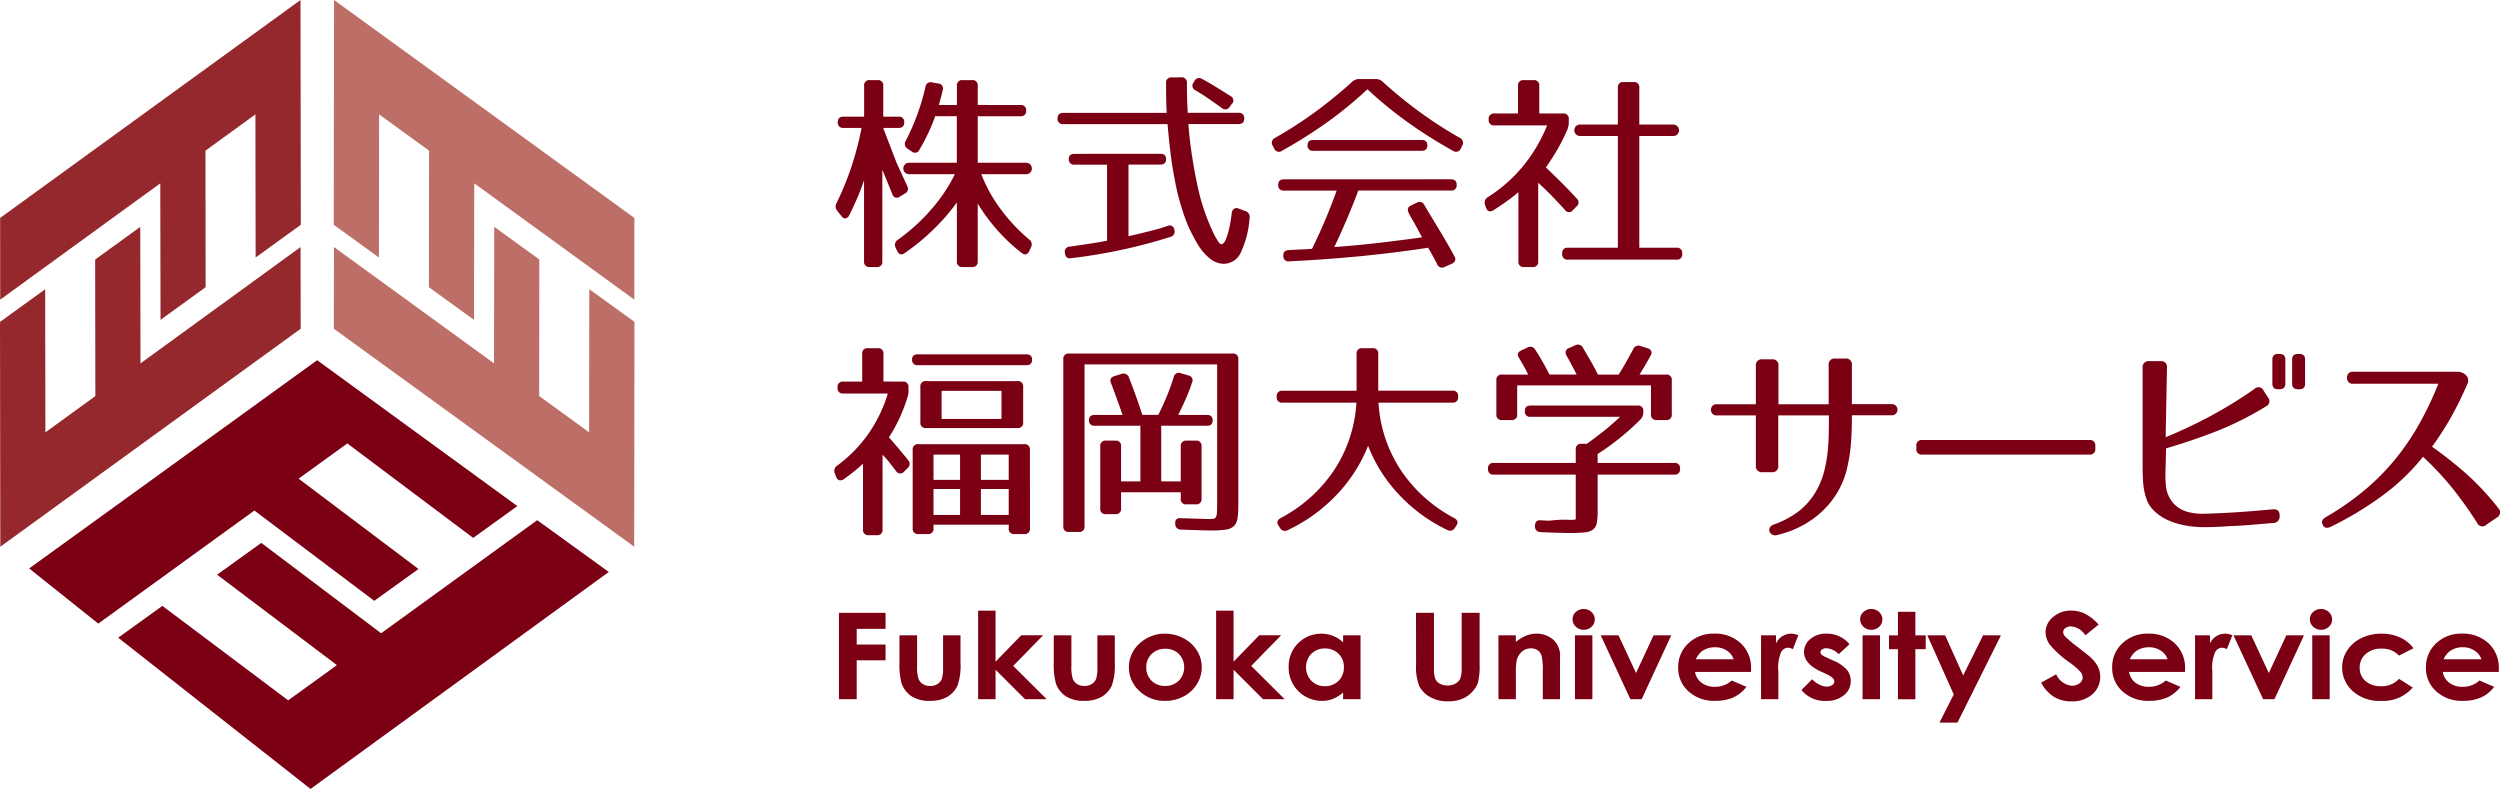
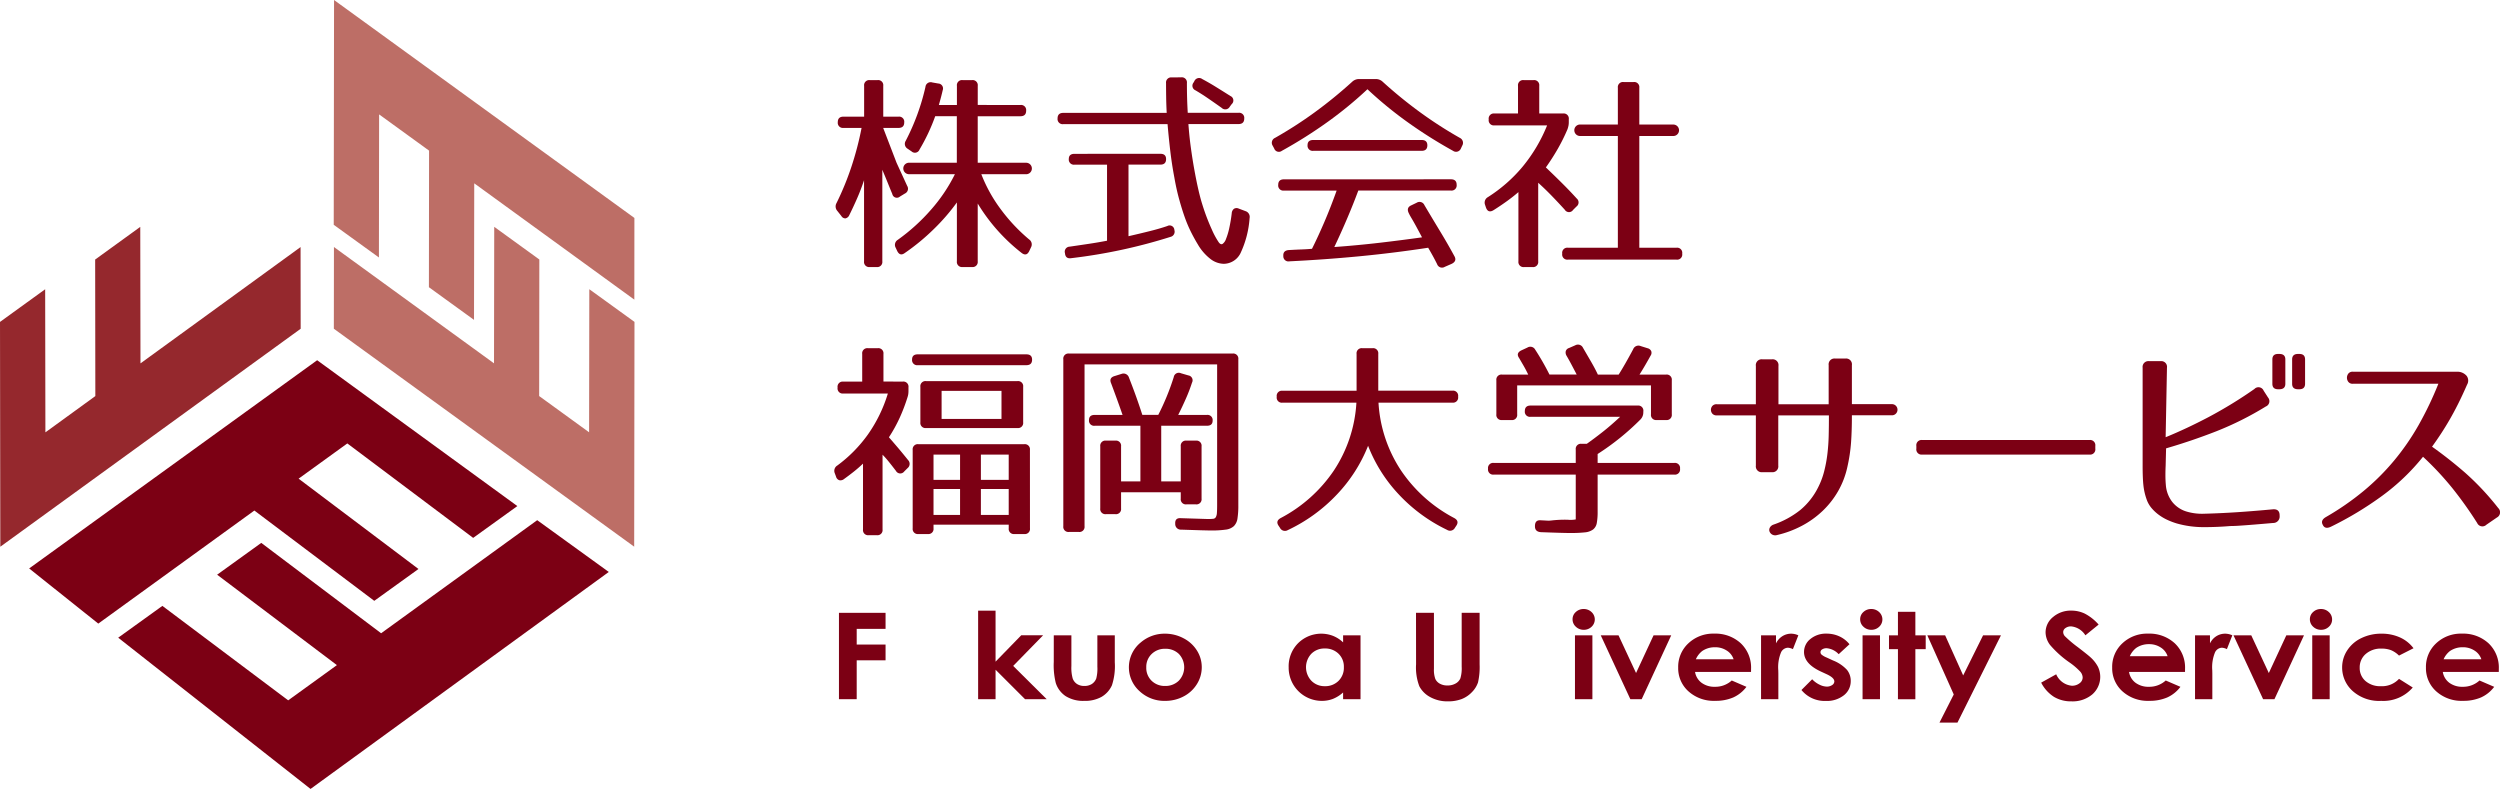
<svg xmlns="http://www.w3.org/2000/svg" height="92.7" viewBox="0 0 293.75 92.7" width="293.75">
  <g transform="translate(-289.712 -254.113)">
    <path d="m326.2 346.813-22.6-17.771 5.191-3.738 14.782 11.1 5.724-4.14-14.074-10.624 5.187-3.738 14.082 10.618 18.34-13.286 8.411 6.084z" fill="#7c0014" />
    <path d="m326.977 296.439 23.523 17.138-5.191 3.738-14.787-11.1-5.724 4.141 14.086 10.613-5.195 3.742-14.089-10.611-18.339 13.286-8.122-6.481z" fill="#7c0014" />
    <path d="m289.748 318.354-.036-26.415 5.307-3.839.027 16.815 5.868-4.262-.021-16.044 5.3-3.839.025 16.04 18.811-13.667.011 9.6z" fill="#95282d" />
-     <path d="m325.02 254.113.037 26.412-5.31 3.84-.025-16.812-5.868 4.262.019 16.044-5.3 3.839-.029-16.041-18.808 13.664-.01-9.6z" fill="#95282d" />
    <path d="m328.938 292.739.012-9.6 18.808 13.667.026-16.04 5.3 3.839-.02 16.044 5.867 4.259.025-16.812 5.308 3.839-.035 26.415z" fill="#bd6e66" />
    <path d="m364.254 279.722-.008 9.6-18.811-13.668-.027 16.045-5.3-3.839.019-16.048-5.87-4.258-.022 16.812-5.31-3.84.037-26.412z" fill="#bd6e66" />
    <g fill="#7c0014">
      <g>
        <path d="m395.285 267.821a.6.6 0 0 1 .674.674q0 .65-.674.649h-1.8l1.572 4.093 1.249 2.72a.621.621 0 0 1 -.275.9l-.574.35a.544.544 0 0 1 -.9-.3q-.2-.474-.486-1.185t-.686-1.66v10.756a.6.6 0 0 1 -.674.674h-.8a.6.6 0 0 1 -.673-.674v-9.533q-.351 1.072-.8 2.1t-.938 2.015a.633.633 0 0 1 -.45.374.542.542 0 0 1 -.474-.274l-.474-.6a.789.789 0 0 1 -.1-.923 33.542 33.542 0 0 0 1.734-4.218 36.656 36.656 0 0 0 1.211-4.617h-2.121a.6.6 0 0 1 -.674-.674q0-.648.674-.649h2.421v-3.619a.6.6 0 0 1 .673-.674h.9a.6.6 0 0 1 .674.674v3.618zm14.325-1.372a.6.6 0 0 1 .674.674c0 .433-.225.648-.674.648h-5.016v5.466h5.715a.674.674 0 0 1 0 1.347h-5.291a17.41 17.41 0 0 0 2.321 4.168 20.546 20.546 0 0 0 3.294 3.494.708.708 0 0 1 .225.923l-.2.424q-.324.7-.923.225a21.425 21.425 0 0 1 -5.141-5.79v6.788a.6.6 0 0 1 -.674.674h-1.1a.6.6 0 0 1 -.674-.674v-6.916a23.824 23.824 0 0 1 -2.7 3.12 25.387 25.387 0 0 1 -3.419 2.82q-.574.425-.9-.25l-.175-.374a.69.69 0 0 1 .249-.923 22.67 22.67 0 0 0 3.931-3.569 19.086 19.086 0 0 0 2.782-4.143h-5.365a.674.674 0 1 1 0-1.347h5.59v-5.466h-2.539a22.339 22.339 0 0 1 -1.846 3.919.577.577 0 0 1 -.924.224l-.474-.324a.661.661 0 0 1 -.224-.923 26.409 26.409 0 0 0 2.321-6.339.61.61 0 0 1 .8-.524l.7.124a.585.585 0 0 1 .524.8q-.15.674-.449 1.722h2.121v-2.247a.6.6 0 0 1 .674-.674h1.1a.6.6 0 0 1 .674.674v2.246z" />
        <path d="m428.5 263.2a.6.6 0 0 1 .674.673q0 .924.023 1.772t.076 1.722h5.963a.6.6 0 0 1 .674.674q0 .65-.674.649h-5.886q.1 1.4.287 2.77t.412 2.608q.222 1.234.461 2.283t.486 1.822a24.275 24.275 0 0 0 1.1 2.895 9.238 9.238 0 0 0 .822 1.522c.15.2.3.262.437.187a1.168 1.168 0 0 0 .413-.586 7.779 7.779 0 0 0 .373-1.236 17.6 17.6 0 0 0 .3-1.784.72.72 0 0 1 .262-.524.591.591 0 0 1 .561-.025l.8.3a.713.713 0 0 1 .475.824 11.5 11.5 0 0 1 -1.023 4.017 2.225 2.225 0 0 1 -2.022 1.348 2.65 2.65 0 0 1 -1.56-.574 5.9 5.9 0 0 1 -1.485-1.722c-.283-.465-.553-.957-.81-1.472a15.422 15.422 0 0 1 -.725-1.722c-.225-.632-.439-1.327-.648-2.084s-.4-1.6-.561-2.533q-.3-1.574-.486-3.157t-.319-3.147h-12.249a.6.6 0 0 1 -.674-.674q0-.648.674-.649h12.149q-.051-.974-.063-1.822t-.014-1.672a.6.6 0 0 1 .674-.673zm-2.447 8.984q.674 0 .673.624c0 .433-.224.648-.673.648h-3.743v8.411q1.422-.326 2.557-.612t2.01-.586a.558.558 0 0 1 .824.474.622.622 0 0 1 -.449.8 62.855 62.855 0 0 1 -11.63 2.5q-.7.125-.773-.549v-.025a.59.59 0 0 1 .548-.774q1.2-.174 2.284-.337t2.108-.362v-8.934h-3.818a.6.6 0 0 1 -.674-.673q0-.6.674-.6zm3.994-8.535a.61.61 0 0 1 .924-.25q.8.426 1.584.911t1.734 1.086a.568.568 0 0 1 .15.948l-.224.3a.6.6 0 0 1 -.949.15q-.949-.674-1.661-1.16c-.472-.324-.951-.628-1.433-.911a.584.584 0 0 1 -.225-.9z" />
        <path d="m451.36 263.4a1.174 1.174 0 0 1 .824.325 52.83 52.83 0 0 0 4.392 3.581 48.85 48.85 0 0 0 4.667 3.007.644.644 0 0 1 .275.923l-.151.325a.612.612 0 0 1 -.923.274 54.417 54.417 0 0 1 -5.427-3.431 45.887 45.887 0 0 1 -4.63-3.806 45.873 45.873 0 0 1 -4.629 3.806 54.55 54.55 0 0 1 -5.428 3.431.58.58 0 0 1 -.9-.274l-.175-.325a.627.627 0 0 1 .274-.923 48.976 48.976 0 0 0 4.667-3.007 52.986 52.986 0 0 0 4.392-3.581 1.174 1.174 0 0 1 .824-.325zm8.834 11.78q.675 0 .674.648a.6.6 0 0 1 -.674.674h-10.88q-1.147 3.094-2.82 6.638 2.745-.2 5.316-.5t4.99-.64q-.225-.424-.412-.773c-.125-.233-.238-.441-.337-.624q-.275-.5-.461-.811t-.263-.462l-.074-.15q-.326-.648.249-.923l.674-.324a.62.62 0 0 1 .9.274q.948 1.6 1.847 3.082t1.672 2.907q.35.6-.325.924l-.8.349a.61.61 0 0 1 -.9-.324c-.182-.367-.361-.707-.536-1.023s-.346-.616-.512-.9q-4.092.624-8.148 1.011t-8.148.586a.6.6 0 0 1 -.723-.624q-.051-.648.648-.7.9-.051 1.56-.075c.44-.017.828-.042 1.161-.075q.7-1.4 1.435-3.107t1.46-3.731h-6.19a.6.6 0 0 1 -.674-.674q0-.648.674-.648zm-3.443-4.618c.449 0 .674.209.674.624q0 .649-.674.649h-12.728a.6.6 0 0 1 -.673-.673q0-.6.673-.6z" />
        <path d="m473.371 267.447a.6.6 0 0 1 .674.674v.349a2.1 2.1 0 0 1 -.037.412 3.466 3.466 0 0 1 -.113.412 22.174 22.174 0 0 1 -1.123 2.271 26.187 26.187 0 0 1 -1.421 2.221q1.1 1.047 2 1.946t1.622 1.7a.6.6 0 0 1 -.026.949l-.4.4a.576.576 0 0 1 -.974-.025q-.749-.824-1.522-1.622t-1.6-1.547v9.233a.6.6 0 0 1 -.674.674h-.977a.6.6 0 0 1 -.674-.674v-8.135q-.575.5-1.311 1.035t-1.609 1.086q-.649.4-.9-.325l-.1-.3a.737.737 0 0 1 .324-.9 17.523 17.523 0 0 0 4.067-3.556 18.453 18.453 0 0 0 2.9-4.879h-6.19a.6.6 0 0 1 -.673-.674v-.05a.6.6 0 0 1 .673-.674h2.771v-3.248a.6.6 0 0 1 .674-.674h1.148a.6.6 0 0 1 .674.674v3.244zm12.928 1.3a.674.674 0 1 1 0 1.347h-3.968v13.127h4.369a.6.6 0 0 1 .674.674v.05a.6.6 0 0 1 -.674.674h-12.755a.6.6 0 0 1 -.674-.674v-.05a.6.6 0 0 1 .674-.674h5.865v-13.129h-4.417a.674.674 0 1 1 0-1.347h4.417v-4.318a.6.6 0 0 1 .674-.674h1.173a.6.6 0 0 1 .674.674v4.318z" />
        <path d="m395.785 298.949a.6.6 0 0 1 .673.674v.377a3.007 3.007 0 0 1 -.025.425 2.371 2.371 0 0 1 -.1.4 20.579 20.579 0 0 1 -.9 2.359 17.148 17.148 0 0 1 -1.273 2.308q.5.574 1.011 1.173t1.235 1.5a.636.636 0 0 1 -.05.948l-.4.4a.578.578 0 0 1 -.973-.075q-.574-.748-.911-1.16t-.661-.737v8.784a.6.6 0 0 1 -.674.674h-.949a.6.6 0 0 1 -.673-.674v-7.736q-.523.5-1.074.937t-1.172.885a.645.645 0 0 1 -.549.125.608.608 0 0 1 -.375-.425l-.149-.4a.728.728 0 0 1 .3-.9 16.239 16.239 0 0 0 3.594-3.644 16.861 16.861 0 0 0 2.346-4.816h-5.236a.6.6 0 0 1 -.674-.674v-.049a.6.6 0 0 1 .674-.674h2.221v-3.254a.6.6 0 0 1 .674-.674h1.148a.6.6 0 0 1 .674.674v3.245zm14.524-3.2q.674 0 .673.624 0 .65-.673.649h-12.753a.6.6 0 0 1 -.674-.674q0-.6.674-.6zm.424 20.439a.6.6 0 0 1 -.674.674h-1.148a.6.6 0 0 1 -.674-.674v-.424h-8.837v.424a.6.6 0 0 1 -.674.674h-1.1a.6.6 0 0 1 -.674-.674v-9.209a.6.6 0 0 1 .674-.674h12.428a.6.6 0 0 1 .674.674zm-.8-12.453a.6.6 0 0 1 -.674.674h-10.729a.6.6 0 0 1 -.674-.674v-4.168a.6.6 0 0 1 .674-.674h10.731a.6.6 0 0 1 .674.674zm-7.413 3.793h-3.12v2.97h3.119zm0 4.043h-3.12v3.045h3.119zm4.867-11.529h-7.037v3.294h7.037zm.848 7.486h-3.269v2.97h3.269zm0 4.043h-3.269v3.045h3.269z" />
        <path d="m435.215 313.451a9.811 9.811 0 0 1 -.1 1.583 1.577 1.577 0 0 1 -.426.9 1.733 1.733 0 0 1 -.961.411 11.628 11.628 0 0 1 -1.709.1q-.275 0-1.16-.024c-.59-.018-1.377-.042-2.357-.075a.652.652 0 0 1 -.7-.674c-.034-.483.181-.707.648-.674l3.2.1a5.837 5.837 0 0 0 .6-.025.4.4 0 0 0 .324-.2 1.172 1.172 0 0 0 .125-.5c.018-.216.026-.524.026-.923v-16.523h-15.579v19.016a.6.6 0 0 1 -.673.674h-1.148a.6.6 0 0 1 -.674-.673v-19.616a.6.6 0 0 1 .674-.674h19.216a.6.6 0 0 1 .674.674zm-5.865-15.226a.58.58 0 0 1 .423.848 19.051 19.051 0 0 1 -.711 1.86c-.273.624-.578 1.268-.91 1.933h3.369a.6.6 0 0 1 .674.674q0 .6-.674.6h-5.365v6.538h2.295v-4.118a.6.6 0 0 1 .682-.673h1.084a.6.6 0 0 1 .679.673v6.14a.6.6 0 0 1 -.679.674h-1.084a.6.6 0 0 1 -.682-.674v-.749h-7.013v1.9a.6.6 0 0 1 -.68.674h-1.084a.6.6 0 0 1 -.681-.674v-7.291a.6.6 0 0 1 .681-.673h1.084a.6.6 0 0 1 .68.673v4.118h2.271v-6.538h-5.365a.6.6 0 0 1 -.674-.674q0-.6.674-.6h3.269q-.373-1.072-.711-2t-.636-1.722q-.276-.648.424-.848l.8-.25a.666.666 0 0 1 .872.425q.451 1.147.836 2.22t.737 2.171h1.873a28.759 28.759 0 0 0 1.82-4.442.6.6 0 0 1 .85-.449z" />
        <path d="m461.043 300.7v.051a.6.6 0 0 1 -.674.673h-8.684a16.085 16.085 0 0 0 2.658 7.986 17.156 17.156 0 0 0 6.226 5.565q.648.35.249.924l-.149.224a.649.649 0 0 1 -.924.25 18.971 18.971 0 0 1 -5.689-4.18 17.633 17.633 0 0 1 -3.594-5.7 17.843 17.843 0 0 1 -3.656 5.715 19.125 19.125 0 0 1 -5.778 4.193.652.652 0 0 1 -.923-.275l-.15-.224q-.4-.575.25-.924a17.159 17.159 0 0 0 6.227-5.565 16.114 16.114 0 0 0 2.658-7.986h-8.69a.6.6 0 0 1 -.674-.673v-.054a.6.6 0 0 1 .674-.673h8.71v-4.327a.6.6 0 0 1 .674-.674h1.2a.6.6 0 0 1 .674.674v4.318h8.709a.6.6 0 0 1 .676.682z" />
        <path d="m482.8 302.567a1.172 1.172 0 0 1 -.325.824 29.54 29.54 0 0 1 -5.041 4.067v1.049h9.009a.6.6 0 0 1 .674.674v.024a.6.6 0 0 1 -.674.674h-9.009v4.343a7.241 7.241 0 0 1 -.1 1.347 1.236 1.236 0 0 1 -.438.761 1.937 1.937 0 0 1 -.972.337 15.345 15.345 0 0 1 -1.71.075q-.4 0-1.26-.025t-2.184-.074q-.7-.053-.7-.674v-.05q0-.726.674-.674l.948.05.3-.025a13.591 13.591 0 0 1 1.946-.087 3.308 3.308 0 0 0 .924-.038v-5.266h-9.633a.6.6 0 0 1 -.674-.674v-.024a.6.6 0 0 1 .674-.674h9.633v-1.572a.6.6 0 0 1 .674-.674h.624q.848-.6 1.834-1.373t2.084-1.8h-10.524a.6.6 0 0 1 -.674-.674q0-.648.674-.648h12.577a.6.6 0 0 1 .674.673zm-7.986-7.886a.65.65 0 0 1 .9.3c.348.6.674 1.157.972 1.673s.558 1.007.774 1.472h2.446q.7-1.1 1.7-2.97a.666.666 0 0 1 .9-.374l.8.249a.626.626 0 0 1 .424.337.587.587 0 0 1 -.075.537q-.275.5-.6 1.06t-.7 1.161h3.12a.6.6 0 0 1 .673.674v3.993a.6.6 0 0 1 -.673.674h-1.1a.6.6 0 0 1 -.674-.674v-3.393h-15.72v3.394a.6.6 0 0 1 -.673.674h-1.1a.6.6 0 0 1 -.674-.674v-3.994a.6.6 0 0 1 .674-.674h3.069q-.273-.573-.549-1.048t-.523-.9q-.4-.573.274-.9l.7-.324a.648.648 0 0 1 .923.249 29.848 29.848 0 0 1 1.672 2.92h3.2q-.351-.674-.649-1.235t-.55-.986a.713.713 0 0 1 -.086-.524.562.562 0 0 1 .386-.375z" />
        <path d="m507.211 306.1a19.322 19.322 0 0 1 -.438 2.9 9.916 9.916 0 0 1 -1.082 2.821 10.237 10.237 0 0 1 -1.829 2.331 10.959 10.959 0 0 1 -2.447 1.751 12.049 12.049 0 0 1 -2.91 1.081.734.734 0 0 1 -.568-.064.7.7 0 0 1 -.308-.36.557.557 0 0 1 .038-.451.788.788 0 0 1 .451-.361 10.536 10.536 0 0 0 3.117-1.7 8.194 8.194 0 0 0 2.086-2.627 9.109 9.109 0 0 0 .722-1.893 15.755 15.755 0 0 0 .386-2.061q.129-1.068.155-2.215t.025-2.331h-5.95v5.9a.683.683 0 0 1 -.772.772h-1.087a.684.684 0 0 1 -.774-.772v-5.9h-4.585a.644.644 0 0 1 -.527-.2.7.7 0 0 1 0-.91.647.647 0 0 1 .527-.2h4.585v-4.5a.685.685 0 0 1 .774-.777h1.107a.685.685 0 0 1 .773.777v4.5h5.9v-4.591a.684.684 0 0 1 .772-.777h1.185a.684.684 0 0 1 .772.777v4.58h4.664a.656.656 0 0 1 .514.2.662.662 0 0 1 0 .91.653.653 0 0 1 -.514.2h-4.664q.004 1.757-.098 3.19z" />
        <path d="m535.211 307.525h-19.628a.614.614 0 0 1 -.7-.7v-.309a.615.615 0 0 1 .7-.7h19.628a.615.615 0 0 1 .7.7v.309a.614.614 0 0 1 -.7.7z" />
        <path d="m557.569 314.738a.753.753 0 0 1 -.772.825q-2.628.231-3.813.308c-.48.035-.884.052-1.21.052q-1.5.129-3.13.129a11.572 11.572 0 0 1 -3.181-.439 8.32 8.32 0 0 1 -1.056-.4 5.76 5.76 0 0 1 -1.017-.593 5.03 5.03 0 0 1 -.864-.8 3.166 3.166 0 0 1 -.591-1.043 7.167 7.167 0 0 1 -.375-1.661q-.09-.862-.089-2.254v-11.54a.683.683 0 0 1 .772-.773h1.34a.672.672 0 0 1 .747.773l-.155 8.165q2.448-1 5.049-2.369a51.306 51.306 0 0 0 5.383-3.3.655.655 0 0 1 1.082.2l.515.8a.669.669 0 0 1 -.257 1.057 37.162 37.162 0 0 1 -5.808 2.91q-2.9 1.134-5.912 2.01l-.052 2.06c-.017.344-.026.708-.026 1.1s.017.776.052 1.172a3.7 3.7 0 0 0 .747 1.957 3.393 3.393 0 0 0 1.765 1.159 6.346 6.346 0 0 0 2.021.232q1.932-.051 3.865-.18t4.146-.335q.825-.078.824.721zm.67-15.533q0 .645-.7.645h-.154c-.448 0-.67-.215-.67-.645v-2.859c0-.429.222-.644.67-.644h.154q.7 0 .7.644zm2.319 0q0 .645-.67.645h-.155q-.7 0-.695-.645v-2.859q0-.644.695-.644h.155q.669 0 .67.644z" />
        <path d="m580.778 315.563a45.25 45.25 0 0 0 -2.949-4.135 35.485 35.485 0 0 0 -3.413-3.645 25.183 25.183 0 0 1 -4.778 4.572 39.713 39.713 0 0 1 -6.038 3.645q-.7.334-.954-.206-.309-.54.361-.928a31.871 31.871 0 0 0 4.43-3.064 27.513 27.513 0 0 0 3.581-3.569 28.6 28.6 0 0 0 2.872-4.159 39.983 39.983 0 0 0 2.331-4.869h-10.047a.621.621 0 0 1 -.529-.219.8.8 0 0 1 0-.978.624.624 0 0 1 .529-.219h12.261a1.436 1.436 0 0 1 1.107.489.93.93 0 0 1 .052 1.031q-.542 1.236-1.031 2.214t-.979 1.83q-.489.849-1 1.635t-1.107 1.611q1.93 1.365 3.85 3.026a31.348 31.348 0 0 1 3.928 4.185.687.687 0 0 1 -.154 1.108l-1.237.851a.671.671 0 0 1 -1.086-.206z" />
      </g>
      <g>
        <path d="m388.289 326.121h5.476v1.884h-3.391v1.843h3.391v1.852h-3.391v4.568h-2.085z" />
-         <path d="m395.4 328.764h2.071v3.616a4.647 4.647 0 0 0 .157 1.467 1.3 1.3 0 0 0 .508.638 1.543 1.543 0 0 0 .861.228 1.6 1.6 0 0 0 .869-.225 1.331 1.331 0 0 0 .529-.659 4.638 4.638 0 0 0 .128-1.387v-3.678h2.048v3.181a7.228 7.228 0 0 1 -.337 2.692 3.005 3.005 0 0 1 -1.215 1.356 3.978 3.978 0 0 1 -2.041.473 3.858 3.858 0 0 1 -2.171-.552 2.933 2.933 0 0 1 -1.167-1.539 8.614 8.614 0 0 1 -.24-2.484z" />
        <path d="m404.642 325.865h2.048v5.994l3.016-3.1h2.571l-3.516 3.6 3.937 3.91h-2.543l-3.465-3.461v3.461h-2.048z" />
        <path d="m413.531 328.764h2.069v3.616a4.646 4.646 0 0 0 .157 1.467 1.3 1.3 0 0 0 .508.638 1.543 1.543 0 0 0 .861.228 1.6 1.6 0 0 0 .869-.225 1.331 1.331 0 0 0 .529-.659 4.638 4.638 0 0 0 .128-1.387v-3.678h2.048v3.181a7.228 7.228 0 0 1 -.337 2.692 3 3 0 0 1 -1.216 1.356 3.971 3.971 0 0 1 -2.04.473 3.864 3.864 0 0 1 -2.172-.552 2.937 2.937 0 0 1 -1.166-1.539 8.615 8.615 0 0 1 -.24-2.484z" />
        <path d="m426.591 328.57a4.615 4.615 0 0 1 2.172.533 4.022 4.022 0 0 1 1.586 1.442 3.637 3.637 0 0 1 .57 1.967 3.714 3.714 0 0 1 -.573 1.987 3.988 3.988 0 0 1 -1.565 1.445 4.6 4.6 0 0 1 -2.182.522 4.253 4.253 0 0 1 -3-1.15 3.762 3.762 0 0 1 .161-5.724 4.3 4.3 0 0 1 2.831-1.022zm.034 1.775a2.2 2.2 0 0 0 -1.59.61 2.077 2.077 0 0 0 -.635 1.564 2.1 2.1 0 0 0 .628 1.586 2.187 2.187 0 0 0 1.589.608 2.219 2.219 0 0 0 1.6-.614 2.277 2.277 0 0 0 .01-3.151 2.217 2.217 0 0 0 -1.602-.603z" />
-         <path d="m432.606 325.865h2.048v5.994l3.016-3.1h2.572l-3.515 3.6 3.935 3.91h-2.542l-3.466-3.461v3.461h-2.048z" />
        <path d="m447.526 328.764h2.048v7.508h-2.048v-.794a4.032 4.032 0 0 1 -1.2.756 3.6 3.6 0 0 1 -1.307.232 3.9 3.9 0 0 1 -3.889-3.934 3.85 3.85 0 0 1 1.116-2.85 3.857 3.857 0 0 1 4.091-.856 3.773 3.773 0 0 1 1.191.766zm-2.152 1.546a2.158 2.158 0 0 0 -1.578.618 2.316 2.316 0 0 0 .012 3.184 2.154 2.154 0 0 0 1.573.628 2.2 2.2 0 0 0 1.6-.617 2.157 2.157 0 0 0 .635-1.618 2.1 2.1 0 0 0 -.635-1.588 2.236 2.236 0 0 0 -1.607-.607z" />
        <path d="m456.093 326.121h2.107v6.564a3.17 3.17 0 0 0 .161 1.2 1.226 1.226 0 0 0 .533.561 1.784 1.784 0 0 0 .9.21 1.869 1.869 0 0 0 .956-.234 1.268 1.268 0 0 0 .555-.6 4.11 4.11 0 0 0 .154-1.383v-6.323h2.107v6.052a8.115 8.115 0 0 1 -.187 2.126 2.958 2.958 0 0 1 -.716 1.145 3.316 3.316 0 0 1 -1.22.818 4.432 4.432 0 0 1 -1.6.265 4.157 4.157 0 0 1 -2.09-.506 3.062 3.062 0 0 1 -1.271-1.27 6.222 6.222 0 0 1 -.382-2.578z" />
-         <path d="m465.776 328.764h2.048v.769a5 5 0 0 1 1.262-.751 3.3 3.3 0 0 1 1.157-.212 2.932 2.932 0 0 1 2.061.781 2.547 2.547 0 0 1 .711 1.959v4.962h-2.025v-3.288a7.608 7.608 0 0 0 -.132-1.785 1.214 1.214 0 0 0 -.456-.672 1.354 1.354 0 0 0 -.8-.231 1.585 1.585 0 0 0 -1.067.383 1.992 1.992 0 0 0 -.617 1.057 7.86 7.86 0 0 0 -.09 1.524v3.012h-2.048z" />
        <path d="m475.794 325.672a1.31 1.31 0 0 1 .924.359 1.169 1.169 0 0 1 0 1.729 1.294 1.294 0 0 1 -.913.355 1.312 1.312 0 0 1 -.931-.362 1.163 1.163 0 0 1 -.386-.88 1.113 1.113 0 0 1 .382-.849 1.311 1.311 0 0 1 .924-.352zm-1.024 3.092h2.048v7.508h-2.048z" />
        <path d="m477.8 328.764h2.087l2.061 4.43 2.058-4.43h2.075l-3.473 7.508h-1.328z" />
        <path d="m495.459 333.064h-6.579a1.972 1.972 0 0 0 .762 1.273 2.525 2.525 0 0 0 1.579.473 2.853 2.853 0 0 0 1.972-.739l1.726.745a3.975 3.975 0 0 1 -1.546 1.245 5.179 5.179 0 0 1 -2.138.4 4.435 4.435 0 0 1 -3.128-1.114 3.643 3.643 0 0 1 -1.208-2.792 3.76 3.76 0 0 1 1.2-2.854 4.231 4.231 0 0 1 3.02-1.136 4.4 4.4 0 0 1 3.136 1.136 3.926 3.926 0 0 1 1.207 3zm-2.048-1.484a1.9 1.9 0 0 0 -.8-1.021 2.454 2.454 0 0 0 -1.385-.394 2.605 2.605 0 0 0 -1.5.441 2.483 2.483 0 0 0 -.752.974z" />
        <path d="m496.636 328.764h1.756v.945a2.067 2.067 0 0 1 .757-.849 1.948 1.948 0 0 1 1.036-.29 2.05 2.05 0 0 1 .832.194l-.638 1.622a1.49 1.49 0 0 0 -.592-.166.936.936 0 0 0 -.8.539 4.556 4.556 0 0 0 -.327 2.111l.008.366v3.036h-2.033z" />
        <path d="m507.025 329.813-1.267 1.166a2.215 2.215 0 0 0 -1.4-.7.94.94 0 0 0 -.54.135.4.4 0 0 0 -.2.335.394.394 0 0 0 .124.279 2.341 2.341 0 0 0 .611.349l.75.345a4.4 4.4 0 0 1 1.628 1.1 2.052 2.052 0 0 1 .443 1.311 2.09 2.09 0 0 1 -.8 1.67 3.227 3.227 0 0 1 -2.142.67 3.516 3.516 0 0 1 -2.85-1.284l1.26-1.263a2.9 2.9 0 0 0 .844.625 2 2 0 0 0 .86.238 1.092 1.092 0 0 0 .654-.189.512.512 0 0 0 .247-.414q0-.436-.893-.849l-.689-.318q-1.98-.918-1.98-2.3a1.928 1.928 0 0 1 .746-1.522 2.851 2.851 0 0 1 1.909-.632 3.554 3.554 0 0 1 1.5.322 3.247 3.247 0 0 1 1.185.926z" />
        <path d="m509.587 325.672a1.31 1.31 0 0 1 .924.359 1.169 1.169 0 0 1 0 1.729 1.294 1.294 0 0 1 -.913.355 1.312 1.312 0 0 1 -.931-.362 1.163 1.163 0 0 1 -.386-.88 1.113 1.113 0 0 1 .382-.849 1.309 1.309 0 0 1 .924-.352zm-1.024 3.092h2.048v7.508h-2.048z" />
        <path d="m512.72 326h2.047v2.767h1.215v1.622h-1.215v5.886h-2.047v-5.886h-1.051v-1.622h1.051z" />
        <path d="m516.172 328.764h2.093l2.12 4.712 2.339-4.712h2.1l-5.111 10.256h-2.113l1.678-3.308z" />
        <path d="m536.3 327.5-1.555 1.263a2.229 2.229 0 0 0 -1.669-1.049 1.071 1.071 0 0 0 -.676.2.58.58 0 0 0 -.263.459.74.74 0 0 0 .188.482 13.657 13.657 0 0 0 1.54 1.305q1.2.924 1.458 1.166a4.049 4.049 0 0 1 .9 1.136 2.745 2.745 0 0 1 -.671 3.247 3.6 3.6 0 0 1 -2.449.813 3.868 3.868 0 0 1 -2.053-.531 4.285 4.285 0 0 1 -1.5-1.67l1.765-.979a2.229 2.229 0 0 0 1.833 1.345 1.42 1.42 0 0 0 .909-.29.842.842 0 0 0 .369-.67 1.1 1.1 0 0 0 -.279-.689 7.807 7.807 0 0 0 -1.224-1.056 11.893 11.893 0 0 1 -2.33-2.088 2.506 2.506 0 0 1 -.526-1.466 2.317 2.317 0 0 1 .875-1.812 3.186 3.186 0 0 1 2.159-.756 3.635 3.635 0 0 1 1.574.353 5.614 5.614 0 0 1 1.625 1.287z" />
-         <path d="m546.452 333.064h-6.579a1.976 1.976 0 0 0 .762 1.273 2.525 2.525 0 0 0 1.579.473 2.853 2.853 0 0 0 1.972-.739l1.726.745a3.975 3.975 0 0 1 -1.546 1.245 5.172 5.172 0 0 1 -2.138.4 4.43 4.43 0 0 1 -3.127-1.114 3.639 3.639 0 0 1 -1.208-2.792 3.756 3.756 0 0 1 1.2-2.854 4.227 4.227 0 0 1 3.019-1.136 4.4 4.4 0 0 1 3.136 1.136 3.922 3.922 0 0 1 1.207 3zm-2.052-1.484a1.9 1.9 0 0 0 -.8-1.021 2.455 2.455 0 0 0 -1.385-.394 2.605 2.605 0 0 0 -1.5.441 2.482 2.482 0 0 0 -.752.974z" />
+         <path d="m546.452 333.064h-6.579a1.976 1.976 0 0 0 .762 1.273 2.525 2.525 0 0 0 1.579.473 2.853 2.853 0 0 0 1.972-.739l1.726.745a3.975 3.975 0 0 1 -1.546 1.245 5.172 5.172 0 0 1 -2.138.4 4.43 4.43 0 0 1 -3.127-1.114 3.639 3.639 0 0 1 -1.208-2.792 3.756 3.756 0 0 1 1.2-2.854 4.227 4.227 0 0 1 3.019-1.136 4.4 4.4 0 0 1 3.136 1.136 3.922 3.922 0 0 1 1.207 3m-2.052-1.484a1.9 1.9 0 0 0 -.8-1.021 2.455 2.455 0 0 0 -1.385-.394 2.605 2.605 0 0 0 -1.5.441 2.482 2.482 0 0 0 -.752.974z" />
        <path d="m547.629 328.764h1.756v.945a2.062 2.062 0 0 1 .758-.849 1.941 1.941 0 0 1 1.035-.29 2.05 2.05 0 0 1 .832.194l-.638 1.622a1.486 1.486 0 0 0 -.592-.166.936.936 0 0 0 -.8.539 4.569 4.569 0 0 0 -.327 2.111l.008.366v3.036h-2.033z" />
        <path d="m552.148 328.764h2.087l2.062 4.43 2.057-4.43h2.076l-3.473 7.508h-1.328z" />
        <path d="m562.425 325.672a1.31 1.31 0 0 1 .924.359 1.147 1.147 0 0 1 .384.869 1.134 1.134 0 0 1 -.381.86 1.29 1.29 0 0 1 -.913.355 1.311 1.311 0 0 1 -.93-.362 1.163 1.163 0 0 1 -.386-.88 1.113 1.113 0 0 1 .382-.849 1.309 1.309 0 0 1 .92-.352zm-1.024 3.092h2.048v7.508h-2.049z" />
        <path d="m573.3 330.282-1.705.863a2.92 2.92 0 0 0 -.95-.642 3.091 3.091 0 0 0 -1.1-.18 2.692 2.692 0 0 0 -1.858.631 2.061 2.061 0 0 0 -.71 1.616 2 2 0 0 0 .683 1.564 2.606 2.606 0 0 0 1.795.606 2.715 2.715 0 0 0 2.141-.862l1.614 1.017a4.561 4.561 0 0 1 -3.705 1.571 4.664 4.664 0 0 1 -3.372-1.173 3.694 3.694 0 0 1 -1.219-2.747 3.624 3.624 0 0 1 .593-2.009 4.049 4.049 0 0 1 1.653-1.441 5.284 5.284 0 0 1 2.375-.526 5.165 5.165 0 0 1 2.183.446 4.067 4.067 0 0 1 1.582 1.266z" />
        <path d="m583.32 333.064h-6.579a1.976 1.976 0 0 0 .762 1.273 2.525 2.525 0 0 0 1.579.473 2.855 2.855 0 0 0 1.973-.739l1.725.745a3.968 3.968 0 0 1 -1.546 1.245 5.171 5.171 0 0 1 -2.137.4 4.431 4.431 0 0 1 -3.128-1.114 3.639 3.639 0 0 1 -1.208-2.792 3.756 3.756 0 0 1 1.2-2.854 4.229 4.229 0 0 1 3.019-1.136 4.4 4.4 0 0 1 3.136 1.136 3.922 3.922 0 0 1 1.207 3zm-2.048-1.484a1.9 1.9 0 0 0 -.8-1.021 2.46 2.46 0 0 0 -1.386-.394 2.61 2.61 0 0 0 -1.5.441 2.483 2.483 0 0 0 -.752.974z" />
      </g>
    </g>
  </g>
</svg>